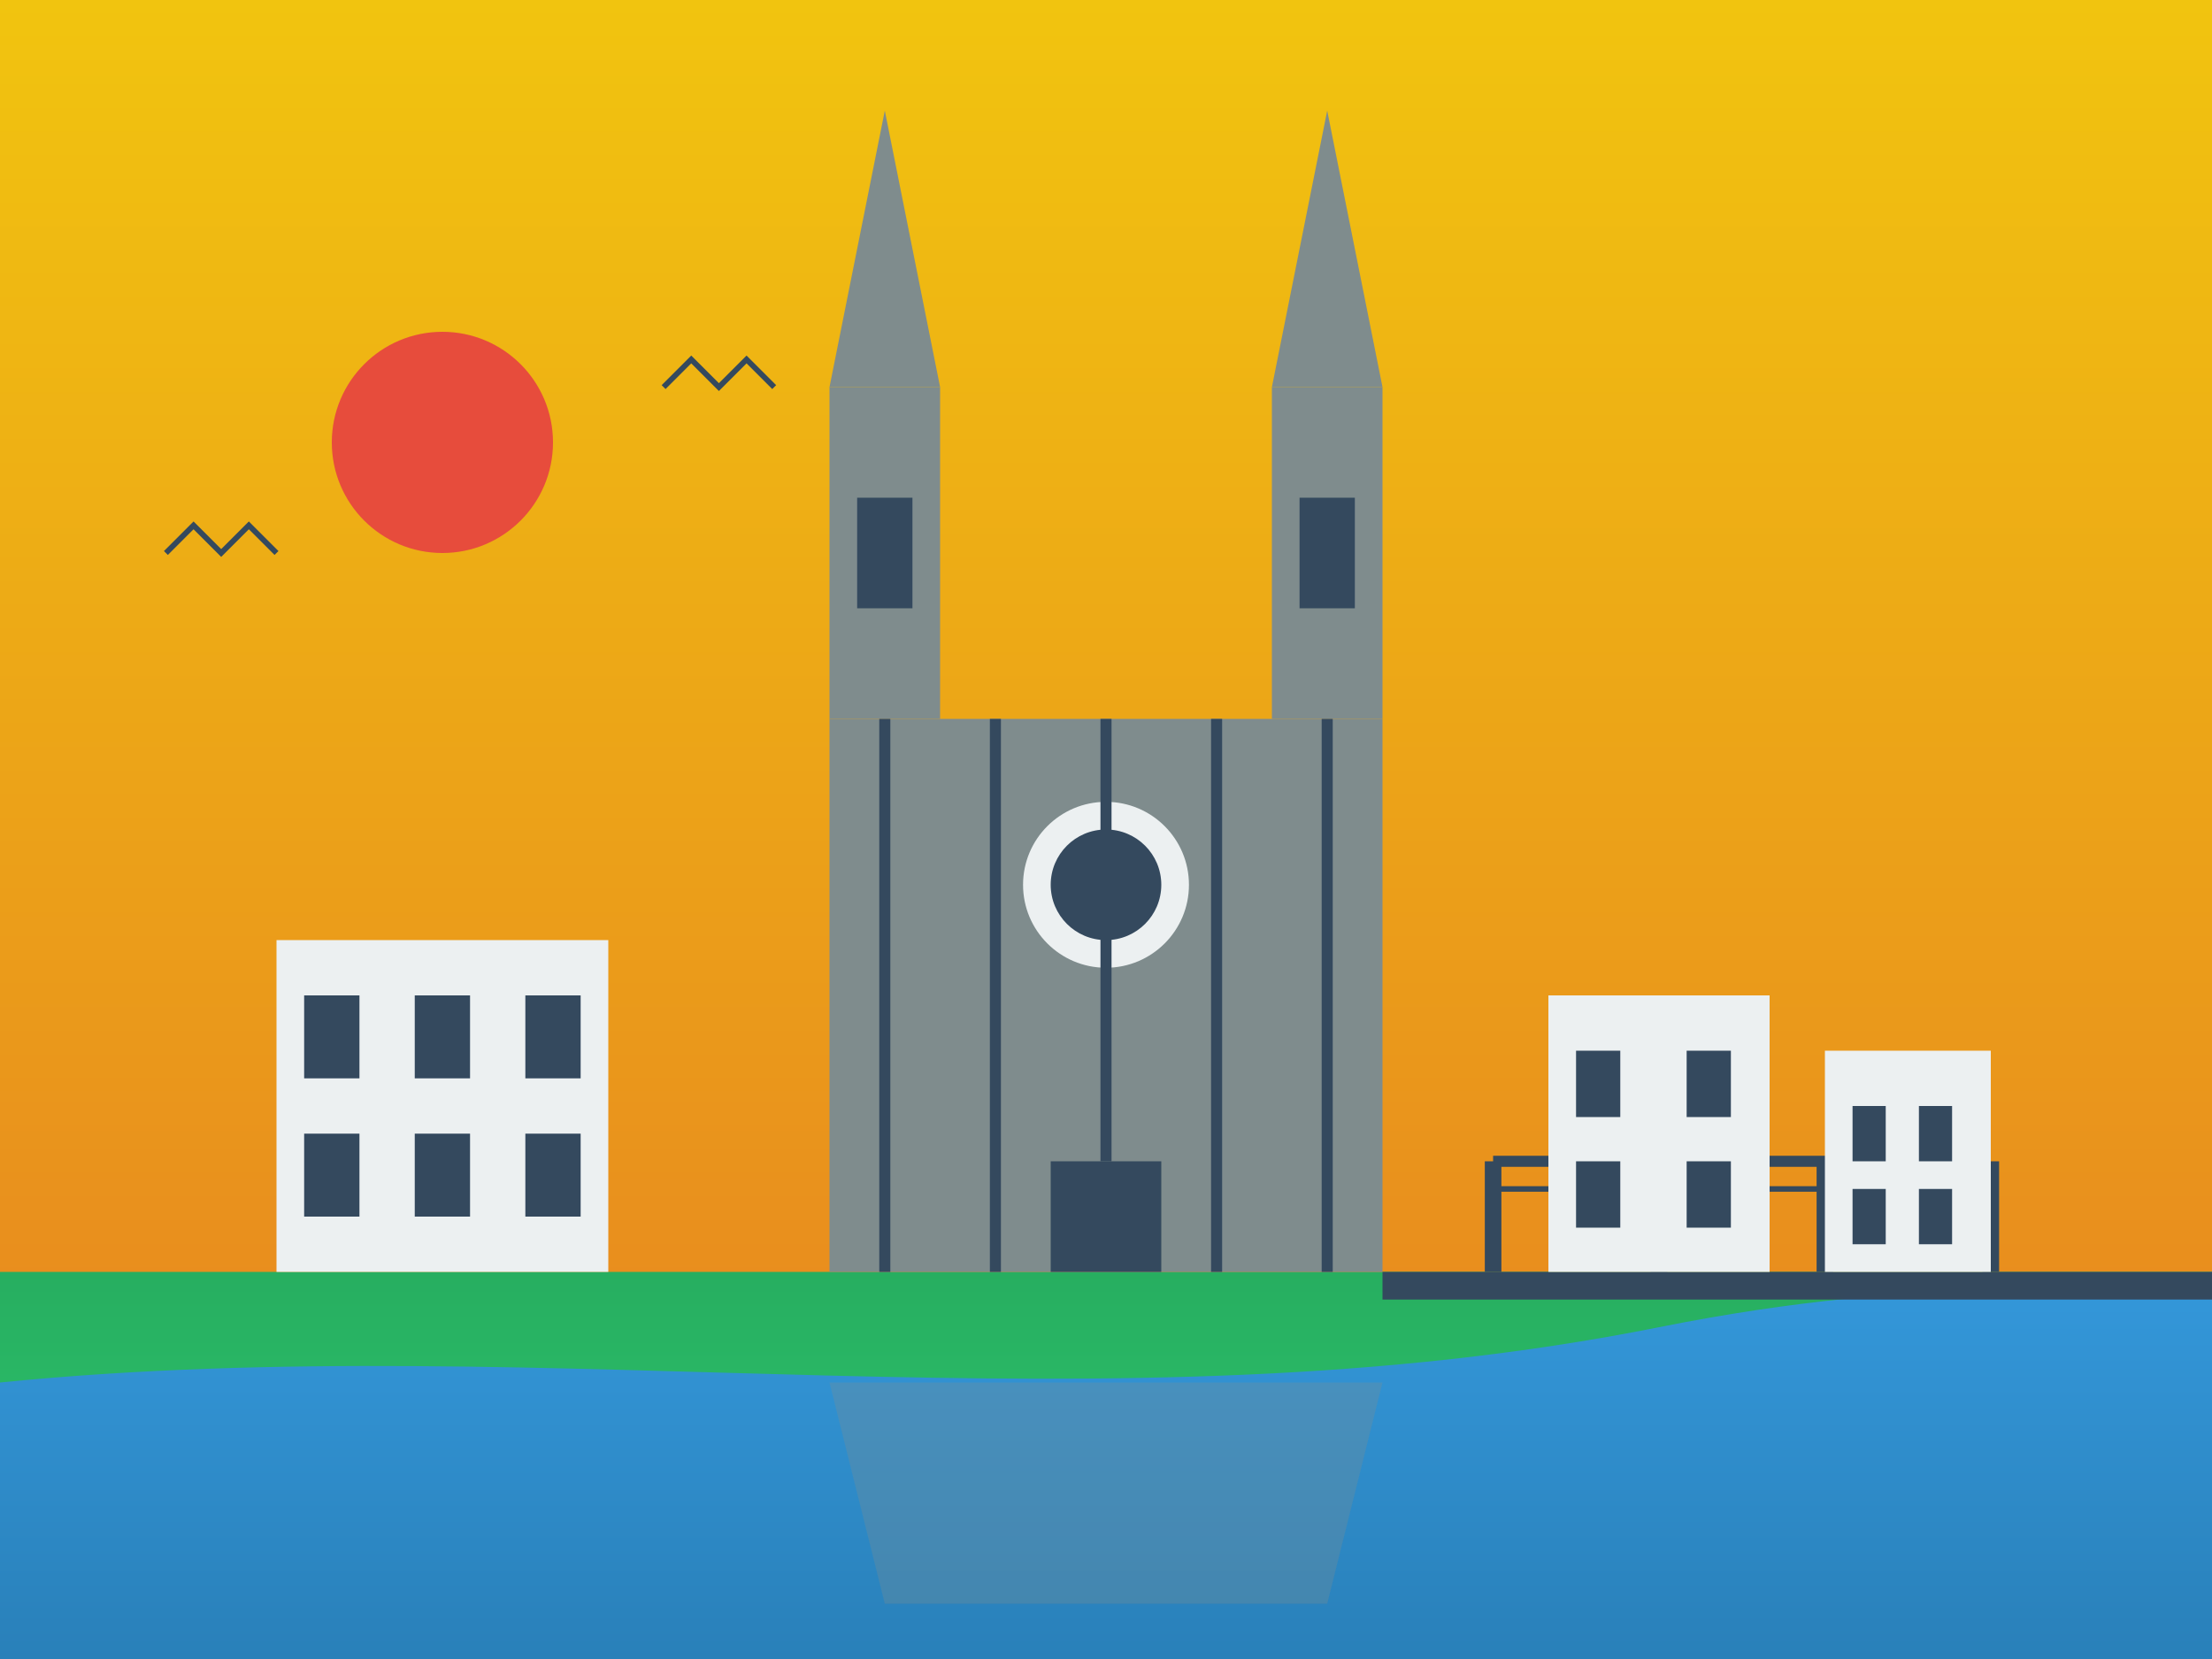
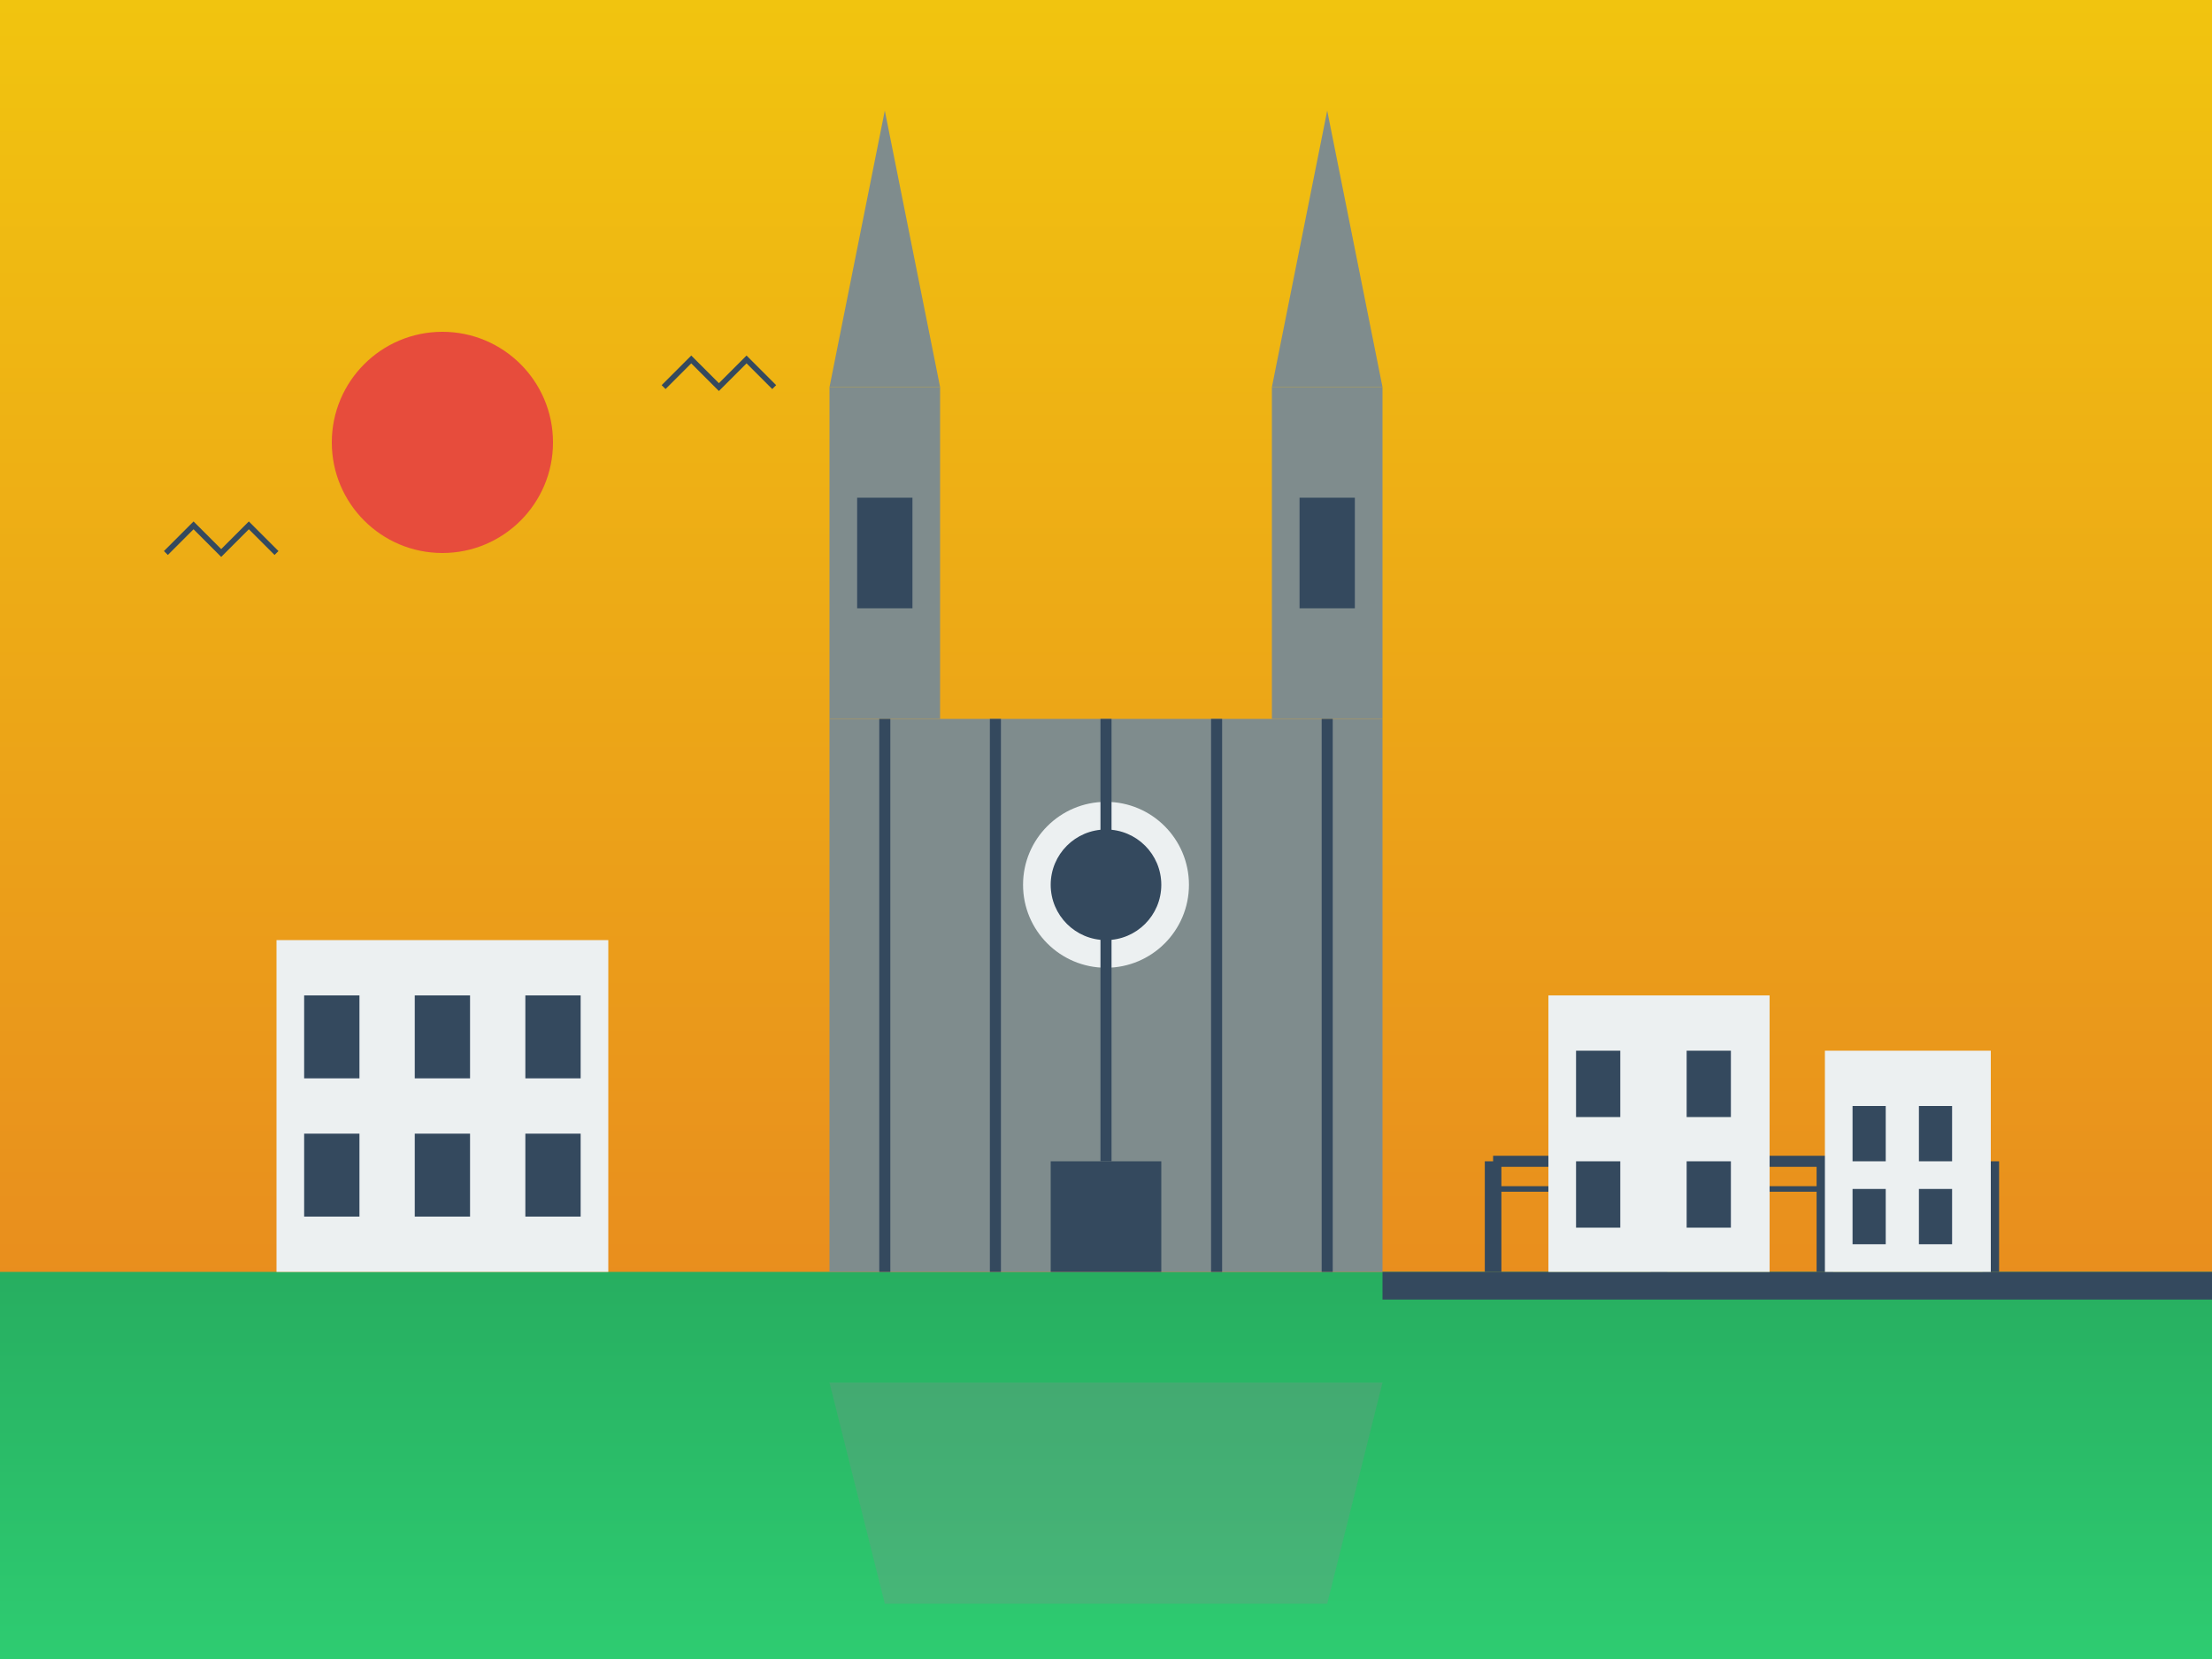
<svg xmlns="http://www.w3.org/2000/svg" viewBox="0 0 400 300" width="400" height="300" preserveAspectRatio="xMidYMid meet">
  <rect x="0" y="0" width="400" height="300" fill="#333333" stroke="none" />
  <defs>
    <linearGradient id="cologne-sky" x1="0%" y1="0%" x2="0%" y2="100%">
      <stop offset="0%" style="stop-color:#f1c40f;stop-opacity:1" />
      <stop offset="100%" style="stop-color:#e67e22;stop-opacity:1" />
    </linearGradient>
    <linearGradient id="cologne-ground" x1="0%" y1="0%" x2="0%" y2="100%">
      <stop offset="0%" style="stop-color:#27ae60;stop-opacity:1" />
      <stop offset="100%" style="stop-color:#2ecc71;stop-opacity:1" />
    </linearGradient>
    <linearGradient id="cologne-river" x1="0%" y1="0%" x2="0%" y2="100%">
      <stop offset="0%" style="stop-color:#3498db;stop-opacity:1" />
      <stop offset="100%" style="stop-color:#2980b9;stop-opacity:1" />
    </linearGradient>
  </defs>
  <rect width="400" height="300" fill="url(#cologne-sky)" />
  <rect x="0" y="230" width="400" height="70" fill="url(#cologne-ground)" />
-   <path d="M0,250 C100,240 200,260 300,240 C350,230 375,235 400,230 L400,300 L0,300 Z" fill="url(#cologne-river)" />
  <g>
    <rect x="150" y="130" width="100" height="100" fill="#7f8c8d" />
    <rect x="150" y="70" width="20" height="60" fill="#7f8c8d" />
    <rect x="230" y="70" width="20" height="60" fill="#7f8c8d" />
    <polygon points="150,70 160,20 170,70" fill="#7f8c8d" />
    <polygon points="230,70 240,20 250,70" fill="#7f8c8d" />
    <rect x="155" y="90" width="10" height="20" fill="#34495e" />
    <rect x="235" y="90" width="10" height="20" fill="#34495e" />
    <circle cx="200" cy="160" r="15" fill="#ecf0f1" />
    <circle cx="200" cy="160" r="10" fill="#34495e" />
    <rect x="190" y="210" width="20" height="20" fill="#34495e" />
    <line x1="160" y1="130" x2="160" y2="230" stroke="#34495e" stroke-width="2" />
    <line x1="180" y1="130" x2="180" y2="230" stroke="#34495e" stroke-width="2" />
    <line x1="200" y1="130" x2="200" y2="210" stroke="#34495e" stroke-width="2" />
    <line x1="220" y1="130" x2="220" y2="230" stroke="#34495e" stroke-width="2" />
    <line x1="240" y1="130" x2="240" y2="230" stroke="#34495e" stroke-width="2" />
  </g>
  <g>
    <rect x="250" y="230" width="150" height="5" fill="#34495e" />
    <line x1="270" y1="230" x2="270" y2="210" stroke="#34495e" stroke-width="3" />
    <line x1="300" y1="230" x2="300" y2="210" stroke="#34495e" stroke-width="3" />
    <line x1="330" y1="230" x2="330" y2="210" stroke="#34495e" stroke-width="3" />
    <line x1="360" y1="230" x2="360" y2="210" stroke="#34495e" stroke-width="3" />
    <line x1="270" y1="210" x2="360" y2="210" stroke="#34495e" stroke-width="2" />
    <line x1="270" y1="215" x2="360" y2="215" stroke="#34495e" stroke-width="1" />
  </g>
  <g>
    <rect x="50" y="170" width="60" height="60" fill="#ecf0f1" />
    <rect x="55" y="180" width="10" height="15" fill="#34495e" />
    <rect x="75" y="180" width="10" height="15" fill="#34495e" />
    <rect x="95" y="180" width="10" height="15" fill="#34495e" />
    <rect x="55" y="205" width="10" height="15" fill="#34495e" />
    <rect x="75" y="205" width="10" height="15" fill="#34495e" />
    <rect x="95" y="205" width="10" height="15" fill="#34495e" />
    <rect x="280" y="180" width="40" height="50" fill="#ecf0f1" />
    <rect x="285" y="190" width="8" height="12" fill="#34495e" />
    <rect x="305" y="190" width="8" height="12" fill="#34495e" />
    <rect x="285" y="210" width="8" height="12" fill="#34495e" />
    <rect x="305" y="210" width="8" height="12" fill="#34495e" />
    <rect x="330" y="190" width="30" height="40" fill="#ecf0f1" />
    <rect x="335" y="200" width="6" height="10" fill="#34495e" />
    <rect x="347" y="200" width="6" height="10" fill="#34495e" />
    <rect x="335" y="215" width="6" height="10" fill="#34495e" />
    <rect x="347" y="215" width="6" height="10" fill="#34495e" />
  </g>
  <circle cx="80" cy="80" r="20" fill="#e74c3c" />
  <g>
    <path d="M30,100 L35,95 L40,100 L45,95 L50,100" fill="none" stroke="#34495e" stroke-width="1" />
    <path d="M120,70 L125,65 L130,70 L135,65 L140,70" fill="none" stroke="#34495e" stroke-width="1" />
  </g>
  <polygon points="150,250 250,250 240,290 160,290" fill="#7f8c8d" opacity="0.3" />
</svg>